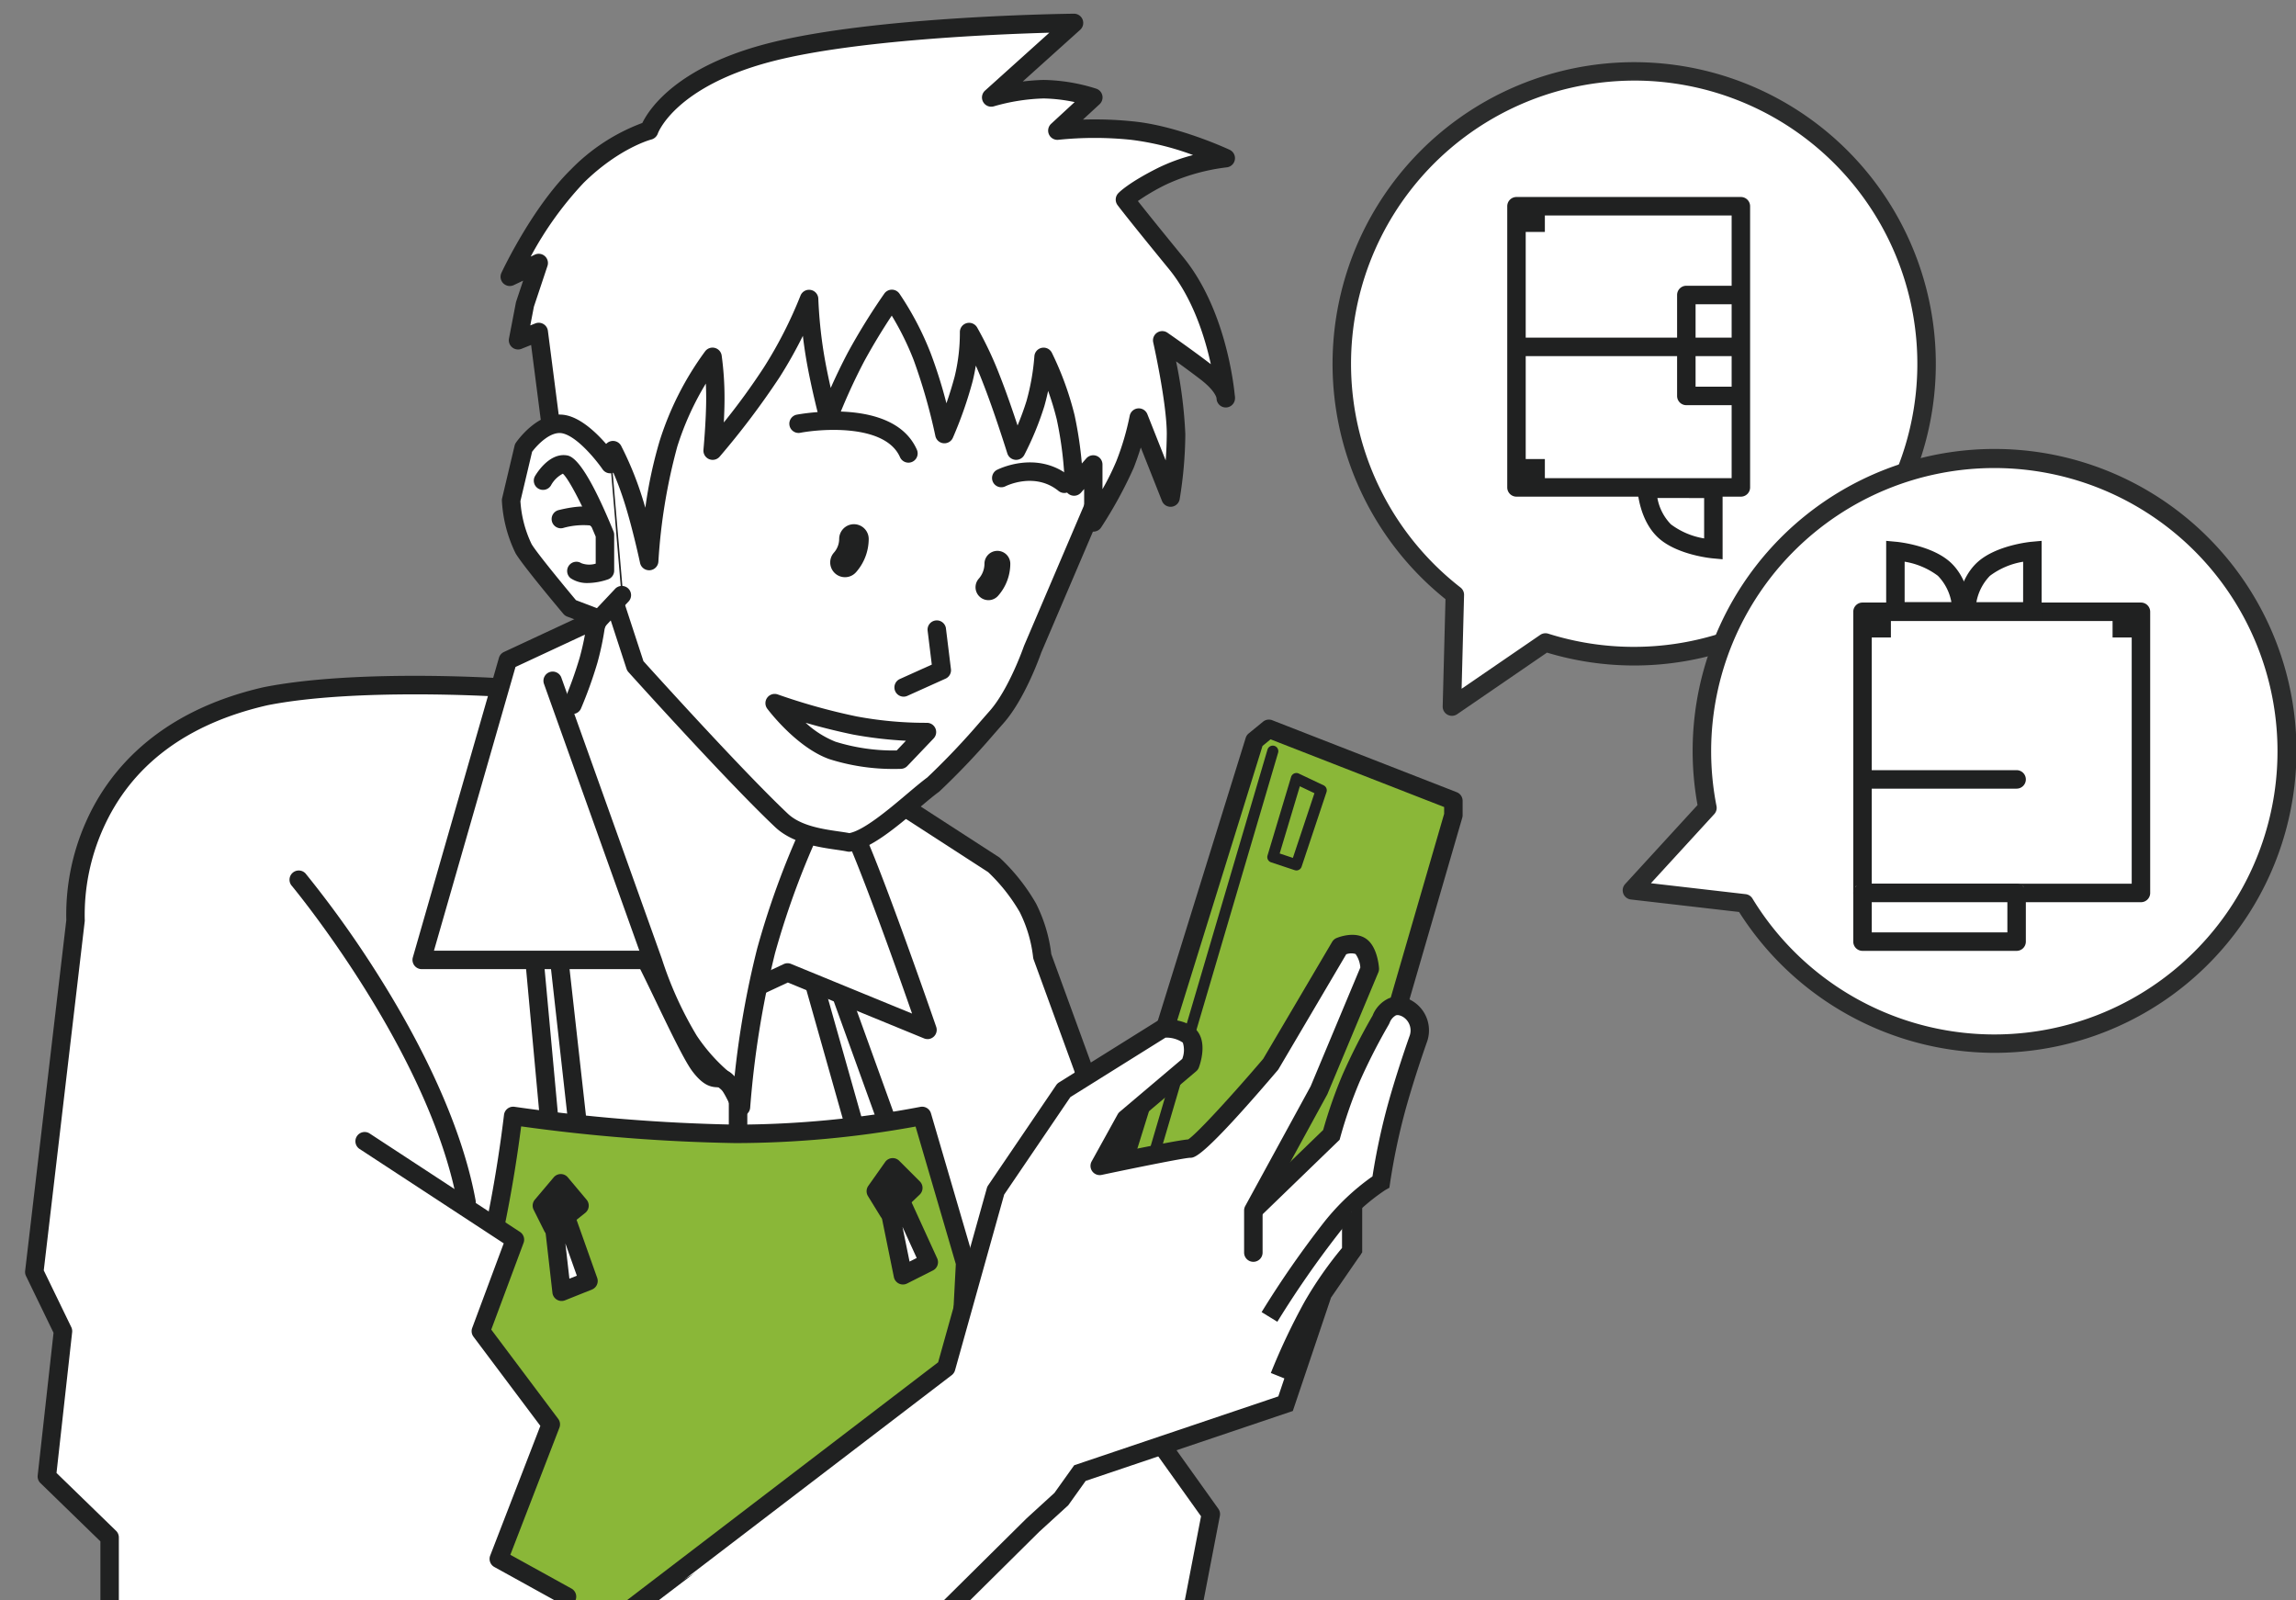
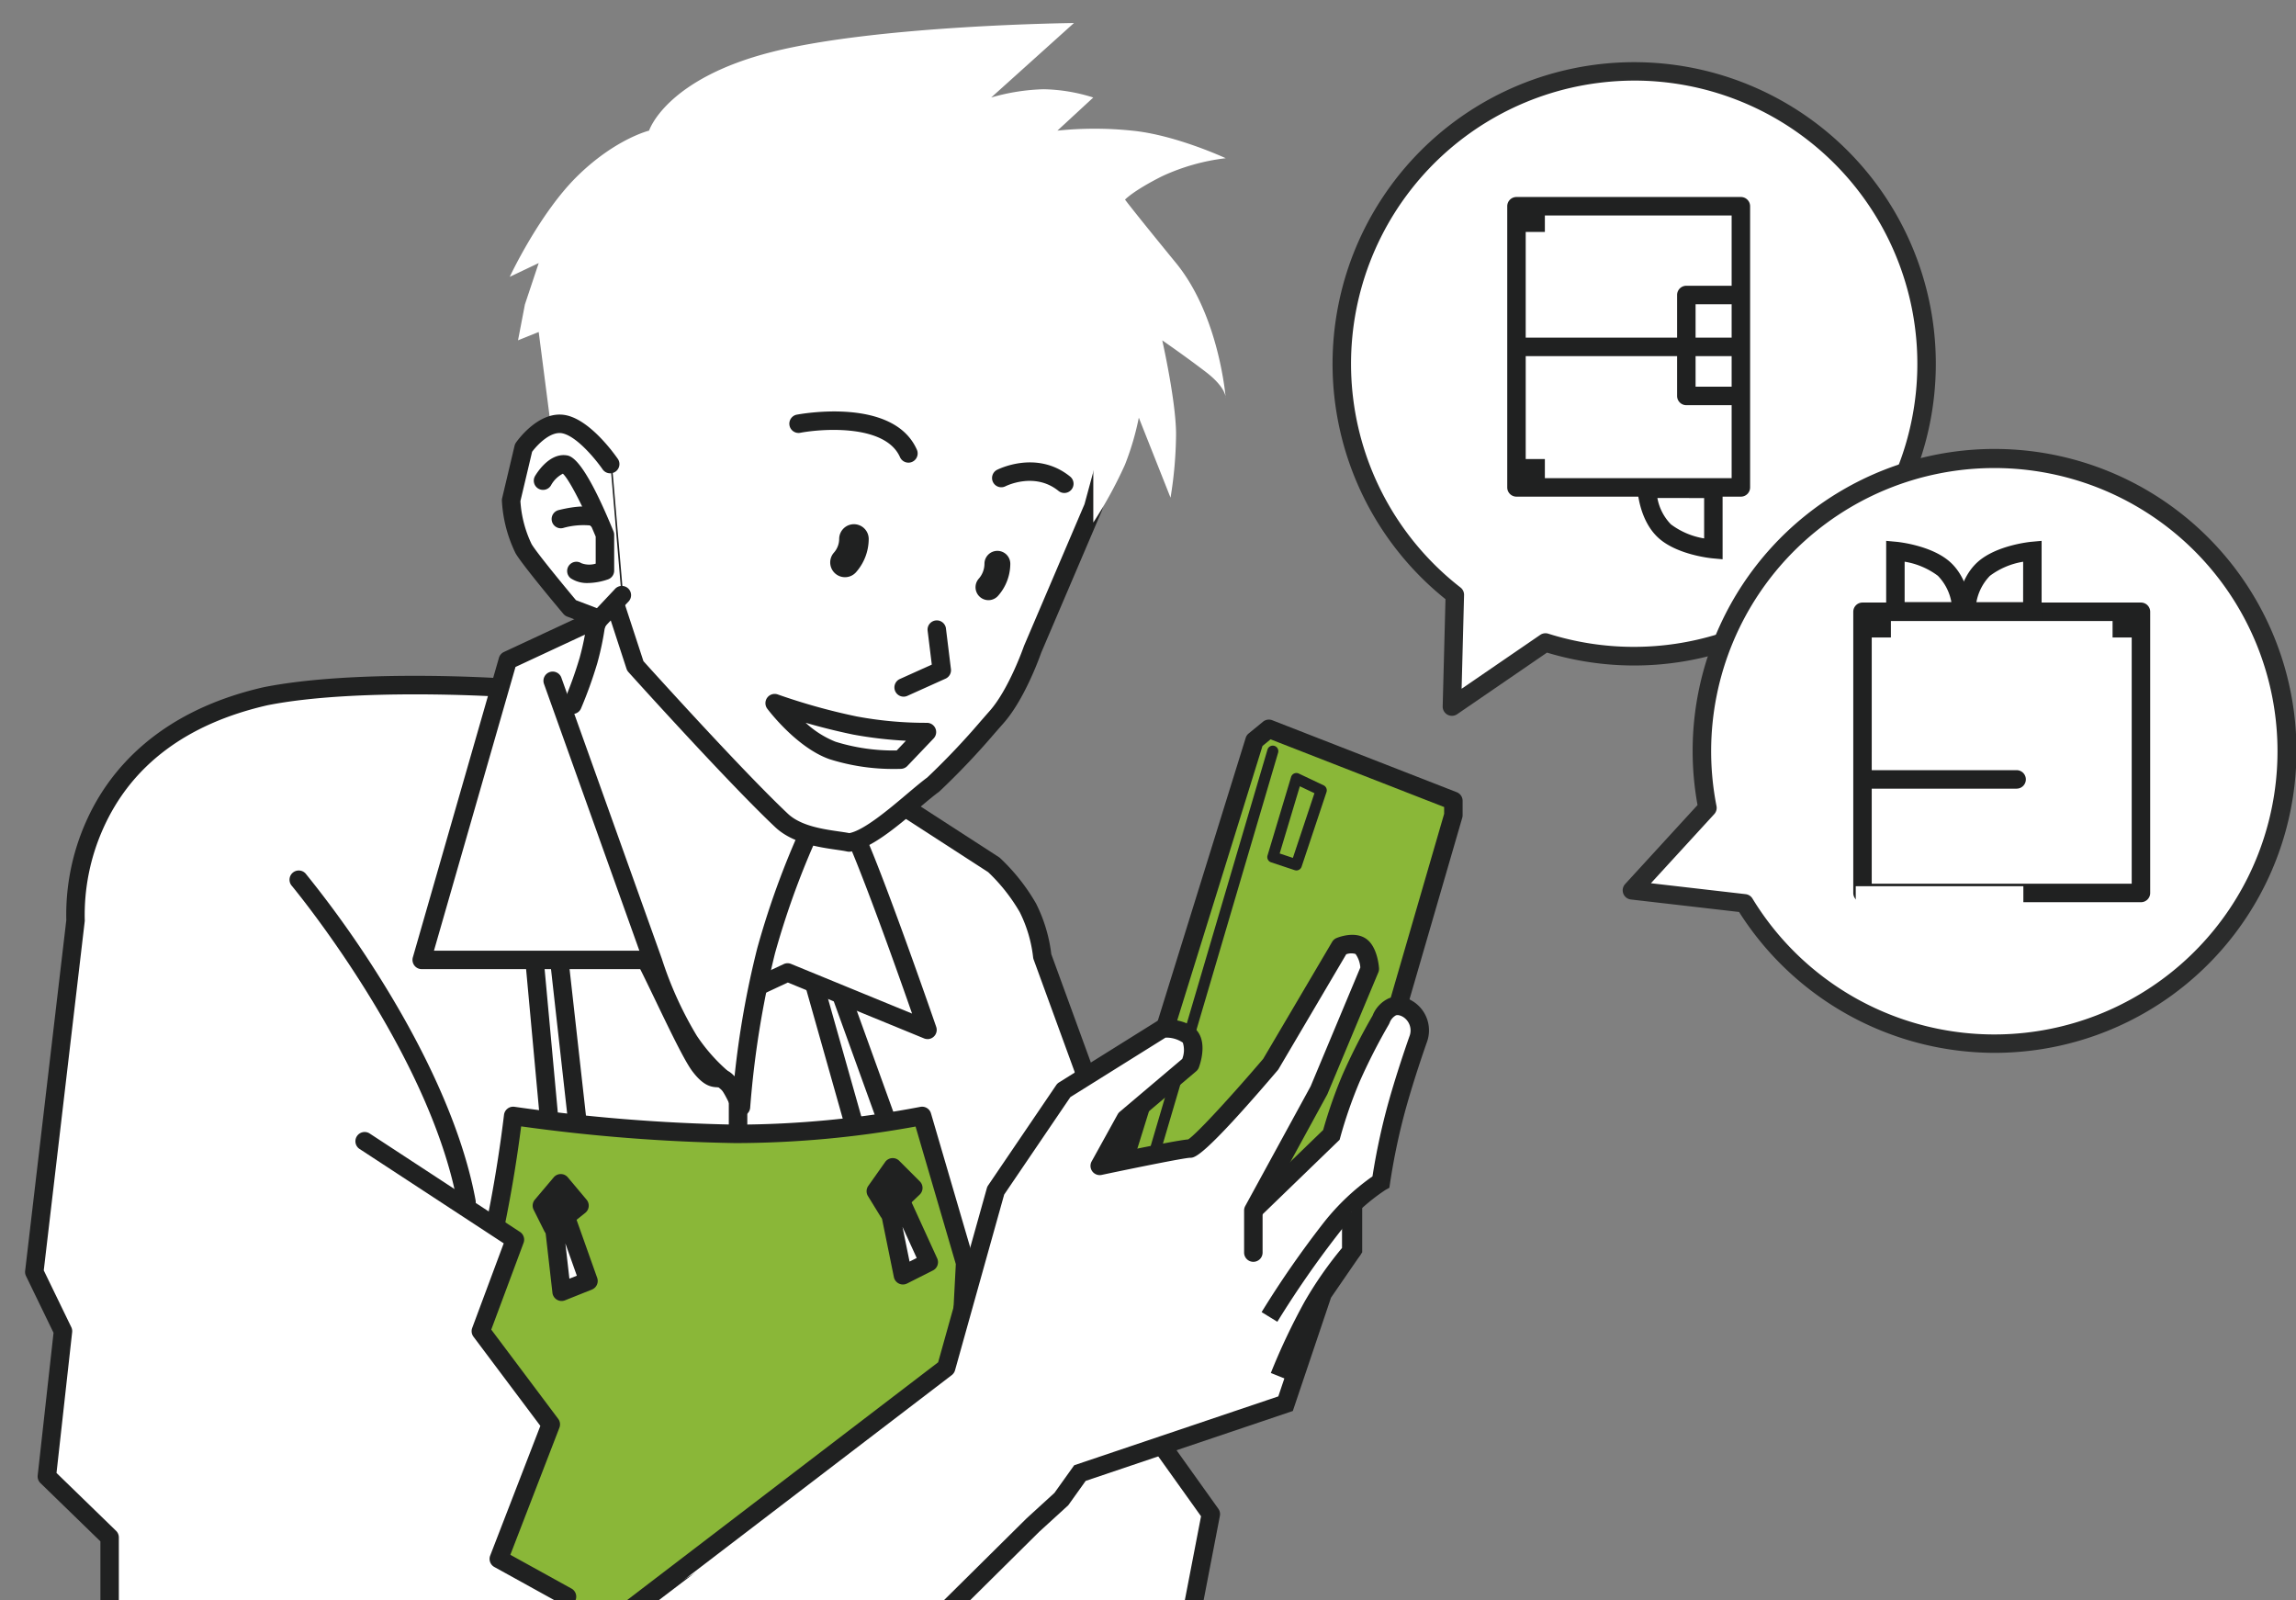
<svg xmlns="http://www.w3.org/2000/svg" width="323" height="225.079" viewBox="0 0 323 225.079">
  <rect x="0" y="0" width="323" height="225.079" fill="#808080" stroke="none" />
  <defs>
    <clipPath id="clip-path">
      <rect id="長方形_2202" data-name="長方形 2202" width="207.792" height="225.079" fill="none" />
    </clipPath>
  </defs>
  <g id="tenant" transform="translate(38.763 -1803.043)">
    <g id="Group_65" data-name="Group 65" transform="translate(148.719 1811.783)">
      <g id="Union_6" data-name="Union 6">
        <path id="パス_7839" data-name="パス 7839" d="M340.661,1896.009a41.136,41.136,0,1,1,12.75,6.708l-13.162,9.019Z" transform="translate(-323.476 -1821.081)" fill="#fff" />
        <path id="パス_7840" data-name="パス 7840" d="M339.065,1911.828a1.3,1.3,0,0,1-1.3-1.333l.394-15.077a42.433,42.433,0,1,1,14.28,7.518L339.8,1911.6A1.3,1.3,0,0,1,339.065,1911.828Zm25.724-89.357a40.437,40.437,0,0,0-5.05.318,39.837,39.837,0,0,0-19.466,70.988,1.3,1.3,0,0,1,.5,1.059l-.345,13.184,11.063-7.581a1.3,1.3,0,0,1,1.128-.166,39.983,39.983,0,0,0,43.55-13.524,39.845,39.845,0,0,0-31.382-64.279Z" transform="translate(-322.291 -1819.875)" fill="#2b2c2c" />
      </g>
      <g id="Group_48" data-name="Group 48" transform="translate(24.558 18.975)">
        <g id="Rectangle_18" data-name="Rectangle 18">
          <g id="グループ_6217" data-name="グループ 6217" transform="translate(0.347 0.347)">
            <rect id="長方形_2195" data-name="長方形 2195" width="33.467" height="41.454" fill="#fff" />
          </g>
          <g id="グループ_6218" data-name="グループ 6218">
            <path id="パス_7841" data-name="パス 7841" d="M402.448,1898.564H370.882a1.3,1.3,0,0,1-1.3-1.3v-39.552a1.3,1.3,0,0,1,1.3-1.3h31.566a1.3,1.3,0,0,1,1.3,1.3v39.552A1.3,1.3,0,0,1,402.448,1898.564Zm-30.267-2.6H401.15v-36.955H372.18Z" transform="translate(-369.584 -1856.416)" fill="#202121" />
          </g>
        </g>
        <g id="Line_9" data-name="Line 9" transform="translate(0.761 19.776)">
          <path id="パス_7842" data-name="パス 7842" d="M402.391,1897.1H372.347a1.3,1.3,0,0,1,0-2.6h30.044a1.3,1.3,0,0,1,0,2.6Z" transform="translate(-371.049 -1894.5)" fill="#202121" />
        </g>
        <g id="Path_205" data-name="Path 205" transform="translate(18.252 39.742)">
          <path id="パス_7843" data-name="パス 7843" d="M416.742,1935.452v8.493s-4.5-.412-6.845-2.535-2.536-5.958-2.536-5.958Z" transform="translate(-405.997 -1934.154)" fill="#fff" />
          <path id="パス_7844" data-name="パス 7844" d="M416.777,1944.166l-1.417-.13c-.2-.018-4.962-.479-7.6-2.865-2.713-2.457-2.952-6.678-2.96-6.856l-.068-1.363h12.043Zm-9.174-8.617a7.117,7.117,0,0,0,1.9,3.7,10.638,10.638,0,0,0,4.676,1.983v-5.679Z" transform="translate(-404.734 -1932.952)" fill="#202121" />
        </g>
        <g id="Path_206" data-name="Path 206" transform="translate(23.896 12.486)">
          <path id="パス_7845" data-name="パス 7845" d="M423.81,1897.257H416.9a1.3,1.3,0,0,1-1.3-1.3v-14.2a1.3,1.3,0,0,1,1.3-1.3h6.909a1.3,1.3,0,0,1,0,2.6H418.2v11.6h5.611a1.3,1.3,0,0,1,0,2.6Z" transform="translate(-415.603 -1880.462)" fill="#202121" />
        </g>
        <g id="Rectangle_19" data-name="Rectangle 19" transform="translate(2.249 1.869)">
          <rect id="長方形_2196" data-name="長方形 2196" width="3.042" height="3.042" fill="#202121" />
        </g>
        <g id="Rectangle_20" data-name="Rectangle 20" transform="translate(2.249 36.857)">
          <rect id="長方形_2197" data-name="長方形 2197" width="3.042" height="3.042" fill="#202121" />
        </g>
      </g>
      <g id="Union_7" data-name="Union 7" transform="translate(40.796 54.488)">
        <path id="パス_7846" data-name="パス 7846" d="M413.985,1976.425a41.135,41.135,0,1,1,5.222,13.427l-15.85-1.828Z" transform="translate(-402.059 -1926.013)" fill="#fff" />
        <path id="パス_7847" data-name="パス 7847" d="M453.209,2009.679a42.627,42.627,0,0,1-35.977-19.815l-15.226-1.757a1.3,1.3,0,0,1-.808-2.166l10.189-11.119a42.474,42.474,0,1,1,41.822,34.857ZM404.83,1985.82l13.324,1.537a1.3,1.3,0,0,1,.96.615,39.837,39.837,0,0,0,73.109-28.432,39.837,39.837,0,1,0-78.166,15.429,1.3,1.3,0,0,1-.317,1.129Z" transform="translate(-400.857 -1924.807)" fill="#2b2c2c" />
      </g>
      <g id="Group_49" data-name="Group 49" transform="translate(73.237 67.34)">
        <g id="Rectangle_18-2" data-name="Rectangle 18-2" transform="translate(0 8.681)">
          <g id="グループ_6219" data-name="グループ 6219" transform="translate(0.347 0.347)">
            <rect id="長方形_2198" data-name="長方形 2198" width="41.073" height="41.454" fill="#fff" />
          </g>
          <g id="グループ_6220" data-name="グループ 6220">
            <path id="パス_7848" data-name="パス 7848" d="M503.8,2008.425H464.629a1.3,1.3,0,0,1-1.3-1.3v-39.552a1.3,1.3,0,0,1,1.3-1.3H503.8a1.3,1.3,0,0,1,1.3,1.3v39.552A1.3,1.3,0,0,1,503.8,2008.425Zm-37.874-2.6H502.5v-36.956H465.927Z" transform="translate(-463.331 -1966.276)" fill="#202121" />
          </g>
        </g>
        <g id="Line_9-2" data-name="Line 9-2" transform="translate(0.761 32.26)">
          <path id="パス_7849" data-name="パス 7849" d="M487.011,2014.281H466.094a1.3,1.3,0,1,1,0-2.6h20.917a1.3,1.3,0,1,1,0,2.6Z" transform="translate(-464.796 -2011.685)" fill="#202121" />
        </g>
        <g id="Path_205-2" data-name="Path 205-2" transform="translate(14.449)">
          <path id="パス_7850" data-name="パス 7850" d="M503.165,1960.791V1952.3s-4.5.412-6.845,2.535-2.536,5.958-2.536,5.958Z" transform="translate(-492.42 -1950.875)" fill="#fff" />
          <path id="パス_7851" data-name="パス 7851" d="M491.157,1960.773l.067-1.363c.009-.178.248-4.4,2.961-6.856,2.636-2.387,7.4-2.848,7.6-2.866l1.417-.13v11.214Zm9.447-8.277a10.637,10.637,0,0,0-4.676,1.983,7.146,7.146,0,0,0-1.9,3.7H500.6Z" transform="translate(-491.157 -1949.558)" fill="#202121" />
        </g>
        <g id="Rectangle_19-2" data-name="Rectangle 19-2" transform="translate(2.249 10.55)">
          <rect id="長方形_2199" data-name="長方形 2199" width="3.042" height="3.042" fill="#202121" />
        </g>
        <g id="Path_208" data-name="Path 208" transform="translate(4.627)">
          <path id="パス_7852" data-name="パス 7852" d="M474.742,1960.791V1952.3s4.5.412,6.845,2.535,2.536,5.958,2.536,5.958Z" transform="translate(-473.444 -1950.875)" fill="#fff" />
          <path id="パス_7853" data-name="パス 7853" d="M484.286,1960.773H472.242v-11.214l1.417.13c.2.018,4.962.479,7.6,2.866,2.713,2.456,2.952,6.678,2.961,6.856Zm-9.448-2.6h6.578a7.12,7.12,0,0,0-1.9-3.7,10.642,10.642,0,0,0-4.676-1.983Z" transform="translate(-472.242 -1949.558)" fill="#202121" />
        </g>
        <g id="Rectangle_21" data-name="Rectangle 21" transform="translate(36.477 10.55)">
          <rect id="長方形_2200" data-name="長方形 2200" width="3.042" height="3.042" fill="#202121" />
        </g>
        <g id="Rectangle_22" data-name="Rectangle 22" transform="translate(0 48.233)">
          <g id="グループ_6221" data-name="グループ 6221" transform="translate(0.347 0.347)">
            <rect id="長方形_2201" data-name="長方形 2201" width="23.579" height="8.747" fill="#fff" />
          </g>
          <g id="グループ_6222" data-name="グループ 6222">
-             <path id="パス_7854" data-name="パス 7854" d="M486.307,2051.888H464.629a1.3,1.3,0,0,1-1.3-1.3v-6.846a1.3,1.3,0,0,1,1.3-1.3h21.678a1.3,1.3,0,0,1,1.3,1.3v6.846A1.3,1.3,0,0,1,486.307,2051.888Zm-20.38-2.6h19.081v-4.249H465.927Z" transform="translate(-463.331 -2042.446)" fill="#202121" />
-           </g>
+             </g>
        </g>
      </g>
    </g>
    <g id="グループ_6277" data-name="グループ 6277" transform="translate(-38.763 1803.043)">
      <g id="グループ_6276" data-name="グループ 6276" transform="translate(0)" clip-path="url(#clip-path)">
        <g id="Group_9" data-name="Group 9" transform="translate(3.531 1.928)">
          <g id="Path_38" data-name="Path 38" transform="translate(89.821 105.055)">
            <g id="グループ_6223" data-name="グループ 6223" transform="translate(1.298 1.299)">
              <path id="パス_7855" data-name="パス 7855" d="M172.3,2014.349l16.381,10.6A26.584,26.584,0,0,1,193.47,2031a20.268,20.268,0,0,1,2.018,6.812l5.8,15.9,7.821,48.442,10.092,14.132-2.775,14.381L219.2,2144.8l-75.69-1.52V2040.084l16.148-28.51Z" transform="translate(-143.513 -2011.574)" fill="#fff" />
            </g>
            <g id="グループ_6224" data-name="グループ 6224">
              <path id="パス_7856" data-name="パス 7856" d="M218,2144.891h-.026l-75.69-1.519a1.3,1.3,0,0,1-1.272-1.3V2038.881a1.3,1.3,0,0,1,.168-.64l16.148-28.511a1.294,1.294,0,0,1,1.408-.628l12.635,2.775a1.291,1.291,0,0,1,.427.178l16.381,10.6a1.294,1.294,0,0,1,.173.134,27.676,27.676,0,0,1,5.063,6.4,21.534,21.534,0,0,1,2.143,7.119l5.749,15.751a1.359,1.359,0,0,1,.062.239l7.772,48.142,9.916,13.883a1.3,1.3,0,0,1,.218,1l-2.727,14.134,2.726,13.883a1.3,1.3,0,0,1-1.274,1.548Zm-74.391-4.089,72.808,1.461-2.465-12.551a1.3,1.3,0,0,1,0-.5l2.67-13.834-9.768-13.677a1.3,1.3,0,0,1-.225-.547l-7.8-48.32-5.759-15.779a1.29,1.29,0,0,1-.07-.3,18.909,18.909,0,0,0-1.89-6.376,25.149,25.149,0,0,0-4.437-5.611l-16.085-10.406-11.47-2.519-15.506,27.379Z" transform="translate(-141.013 -2009.072)" fill="#202121" />
            </g>
          </g>
          <g id="Path_45" data-name="Path 45" transform="translate(28.547 100.299)">
            <g id="グループ_6225" data-name="グループ 6225">
              <path id="パス_7857" data-name="パス 7857" d="M24.274,2001.679l-1.261,136.244H96.94l-6.814-88.054-23.212-49.957Z" transform="translate(-23.013 -1999.912)" fill="#fff" />
            </g>
          </g>
          <g id="Path_39" data-name="Path 39" transform="translate(68.627 112.878)">
            <g id="グループ_6226" data-name="グループ 6226" transform="translate(1.298 1.298)">
              <path id="パス_7858" data-name="パス 7858" d="M105.8,2026.636l5.221,46.677h-4.037l-4.29-46.677Z" transform="translate(-102.698 -2026.636)" fill="#fff" />
            </g>
            <g id="グループ_6227" data-name="グループ 6227">
              <path id="パス_7859" data-name="パス 7859" d="M109.822,2073.409h-4.037a1.3,1.3,0,0,1-1.292-1.18l-4.29-46.676a1.3,1.3,0,0,1,1.293-1.417H104.6a1.3,1.3,0,0,1,1.29,1.154l5.221,46.677a1.3,1.3,0,0,1-1.29,1.443Zm-2.853-2.6h1.4l-4.93-44.081h-.522Z" transform="translate(-100.198 -2024.136)" fill="#202121" />
            </g>
          </g>
          <g id="Path_40" data-name="Path 40" transform="translate(107.088 125.867)">
            <g id="グループ_6228" data-name="グループ 6228" transform="translate(1.298 1.298)">
              <path id="パス_7860" data-name="パス 7860" d="M176.767,2051.651l8.771,31.032,5.039.264-11.253-31.162Z" transform="translate(-176.767 -2051.651)" fill="#fff" />
            </g>
            <g id="グループ_6229" data-name="グループ 6229">
              <path id="パス_7861" data-name="パス 7861" d="M189.376,2083.043h-.068l-5.039-.264a1.3,1.3,0,0,1-1.181-.943l-8.771-31.031a1.3,1.3,0,0,1,1.317-1.649l2.558.134a1.3,1.3,0,0,1,1.153.856L190.6,2081.3a1.3,1.3,0,0,1-1.221,1.738Zm-4.043-2.81,2.158.114-9.787-27.1Z" transform="translate(-174.267 -2049.152)" fill="#202121" />
            </g>
          </g>
          <g id="Path_37" data-name="Path 37" transform="translate(100.67 107.832)">
            <g id="グループ_6230" data-name="グループ 6230" transform="translate(1.298 1.297)">
              <path id="パス_7862" data-name="パス 7862" d="M177.778,2020.878c1.514.582,11.606,29.849,11.606,29.849l-19.679-8.074-3.784,1.766-1.515-27.5Z" transform="translate(-164.406 -2016.918)" fill="#fff" />
            </g>
            <g id="グループ_6231" data-name="グループ 6231" transform="translate(0)">
              <path id="パス_7863" data-name="パス 7863" d="M188.182,2050.824a1.3,1.3,0,0,1-.492-.1l-19.153-7.857-3.269,1.526a1.3,1.3,0,0,1-1.845-1.1l-1.515-27.5a1.3,1.3,0,0,1,1.665-1.316l13.372,3.959c.033.01.065.021.1.033.77.3,1.5.576,7.123,15.908,2.686,7.317,5.219,14.657,5.243,14.73a1.3,1.3,0,0,1-1.228,1.722Zm-19.679-10.67a1.294,1.294,0,0,1,.493.1l17.017,6.981c-4.188-12.011-8.839-24.468-10.131-26.409l-11.28-3.339,1.307,23.745,2.045-.955A1.3,1.3,0,0,1,168.5,2040.154Z" transform="translate(-161.906 -2014.42)" fill="#202121" />
            </g>
          </g>
          <g id="Path_36" data-name="Path 36" transform="translate(71.64 77.481)">
            <g id="グループ_6232" data-name="グループ 6232" transform="translate(1.293 1.299)">
              <path id="パス_7864" data-name="パス 7864" d="M119.457,1958.471s-6.633,13.238-10.441,21.014c-2.967,6.058,7.316,20.311,14.131,33.809,2.12,4.2,5.865,12.465,7.317,14.382,3,3.97,2.729-1.227,5.8,5.8a133.02,133.02,0,0,1,3.533-21.951,115.945,115.945,0,0,1,7.569-19.932Z" transform="translate(-108.491 -1958.471)" fill="#fff" />
            </g>
            <g id="グループ_6233" data-name="グループ 6233">
              <path id="パス_7865" data-name="パス 7865" d="M135.068,2033.574a1.3,1.3,0,0,1-1.189-.778c-1.25-2.861-1.769-3.232-1.859-3.278-.023,0-.136-.008-.218-.011-.966-.028-2.039-.226-3.571-2.251-1.09-1.439-3.171-5.766-5.184-9.951-.833-1.731-1.62-3.367-2.257-4.629-1.763-3.493-3.771-7.056-5.713-10.5-5.858-10.395-10.918-19.371-8.425-24.464,3.768-7.692,10.381-20.892,10.447-21.025a1.3,1.3,0,0,1,2.153-.255l27.91,33.125a1.3,1.3,0,0,1,.166,1.424,115.6,115.6,0,0,0-7.472,19.678,132.7,132.7,0,0,0-3.492,21.7,1.3,1.3,0,0,1-1.3,1.212Zm-16.53-73.961c-1.936,3.87-6.613,13.237-9.554,19.241-1.893,3.865,3.317,13.108,8.354,22.046,1.957,3.471,3.979,7.06,5.77,10.606.648,1.285,1.44,2.931,2.279,4.674a97.213,97.213,0,0,0,4.914,9.51c.911,1.2,1.235,1.212,1.579,1.223a2.8,2.8,0,0,1,2.284,1.076,127.722,127.722,0,0,1,3.184-18,116.226,116.226,0,0,1,7.284-19.412Z" transform="translate(-106 -1955.97)" fill="#202121" />
            </g>
          </g>
          <g id="Path_14" data-name="Path 14" transform="translate(77.457 21.543)">
            <g id="グループ_6234" data-name="グループ 6234" transform="translate(1.298 1.298)">
              <path id="パス_7866" data-name="パス 7866" d="M123.877,1910.715l2.911,8.928s13.829,15.381,20.573,21.738c2.7,2.542,7.442,2.648,9.51,3.105,3.3-.388,8.928-6.026,11.839-8.151a120.306,120.306,0,0,0,8.928-9.51c2.911-3.3,5.046-9.511,5.046-9.511l8.539-19.99,5.939-21.853-30.781-24.726-46.677,11.1Z" transform="translate(-119.704 -1850.744)" fill="#fff" />
            </g>
            <g id="グループ_6235" data-name="グループ 6235">
              <path id="パス_7867" data-name="パス 7867" d="M155.669,1944.582a1.294,1.294,0,0,1-.28-.031c-.394-.087-.927-.164-1.544-.254-2.451-.355-6.154-.892-8.576-3.174-6.706-6.32-20.509-21.66-20.648-21.814a1.3,1.3,0,0,1-.268-.465l-2.912-8.928a1.266,1.266,0,0,1-.059-.292l-4.173-48.87a1.3,1.3,0,0,1,.993-1.373l46.677-11.1a1.3,1.3,0,0,1,1.113.251l30.781,24.726a1.3,1.3,0,0,1,.44,1.352l-5.938,21.854a1.4,1.4,0,0,1-.059.17l-8.522,19.948c-.221.632-2.34,6.564-5.285,9.9-.472.535-.908,1.034-1.327,1.513a105.591,105.591,0,0,1-7.676,8.076,1.258,1.258,0,0,1-.132.111c-.752.549-1.743,1.384-2.792,2.269-3.219,2.716-6.868,5.794-9.661,6.122A1.264,1.264,0,0,1,155.669,1944.582Zm-28.934-26.805c1.66,1.84,14.1,15.6,20.314,21.456,1.826,1.721,4.913,2.168,7.168,2.495.559.081,1.055.153,1.487.237,2.049-.392,5.536-3.334,8.1-5.5,1.054-.889,2.052-1.73,2.864-2.33a103.413,103.413,0,0,0,7.456-7.85c.421-.483.86-.985,1.335-1.523,2.7-3.064,4.771-9.014,4.792-9.074.01-.029.021-.059.034-.088l8.5-19.907,5.692-20.946-29.624-23.8-44.97,10.7,4.065,47.606Z" transform="translate(-117.204 -1848.244)" fill="#202121" />
            </g>
          </g>
          <g id="Path_13" data-name="Path 13" transform="translate(66.88)">
            <g id="グループ_6236" data-name="グループ 6236" transform="translate(1.298 1.299)">
              <path id="パス_7868" data-name="パス 7868" d="M104.962,1864.764l-1.553-12.033L100.5,1853.9l.97-5.046,1.94-5.822-4.076,1.94s4.173-8.928,9.51-14.167,10.092-6.4,10.092-6.4,2.329-7.279,17.273-11.063,42.5-4.075,42.5-4.075l-11.645,10.48a29.1,29.1,0,0,1,7.375-1.164,24.5,24.5,0,0,1,6.987,1.164l-5.046,4.658a50.987,50.987,0,0,1,10.48,0c6.113.583,13.2,3.881,13.2,3.881a29.392,29.392,0,0,0-8.928,2.523c-4.076,2.04-5.24,3.3-5.24,3.3s1.067,1.456,7.181,8.928,6.987,19.02,6.987,19.02.134-1.456-2.778-3.687-6.151-4.462-6.151-4.462,1.941,8.588,1.941,13.2a57.284,57.284,0,0,1-.777,8.928l-4.462-11.256a38.577,38.577,0,0,1-1.941,6.6,60.009,60.009,0,0,1-4.462,8.151v-8.151l-2.717,3.105a53.956,53.956,0,0,0-1.164-9.705,42.391,42.391,0,0,0-3.106-8.539,33.5,33.5,0,0,1-1.165,6.6,41.263,41.263,0,0,1-2.717,6.6s-1.843-5.919-3.494-10.092a49.283,49.283,0,0,0-3.105-6.6,27.346,27.346,0,0,1-.776,6.6,55.481,55.481,0,0,1-2.717,7.763,81.037,81.037,0,0,0-3.106-10.868,40.986,40.986,0,0,0-4.269-8.152,88.51,88.51,0,0,0-5.046,8.152,82.322,82.322,0,0,0-3.882,8.539s-1.262-4.755-1.941-8.928a65.068,65.068,0,0,1-.776-7.763,61.453,61.453,0,0,1-5.24,10.286,112.513,112.513,0,0,1-8.346,11.063s.388-4.076.388-7.375a42.479,42.479,0,0,0-.388-5.822,41.836,41.836,0,0,0-6.21,12.226,80.253,80.253,0,0,0-2.717,16.5s-1.068-5.046-2.329-8.928a44.594,44.594,0,0,0-2.717-6.6" transform="translate(-99.334 -1809.257)" fill="#fff" />
            </g>
            <g id="グループ_6237" data-name="グループ 6237">
-               <path id="パス_7869" data-name="パス 7869" d="M117.735,1885.044a1.3,1.3,0,0,1-1.269-1.029c-.01-.05-1.069-5.026-2.293-8.8a43.5,43.5,0,0,0-2.64-6.411,1.3,1.3,0,1,1,2.314-1.177,46.068,46.068,0,0,1,2.8,6.791c.193.593.381,1.211.561,1.832a62.663,62.663,0,0,1,2.01-9.389,43.053,43.053,0,0,1,6.4-12.611,1.3,1.3,0,0,1,2.331.6,43.88,43.88,0,0,1,.4,6c0,1.115-.043,2.308-.1,3.406a95.338,95.338,0,0,0,5.664-7.793,60.3,60.3,0,0,0,5.129-10.067,1.3,1.3,0,0,1,2.5.427,64.035,64.035,0,0,0,.761,7.607c.272,1.67.642,3.45.985,4.968.748-1.686,1.552-3.35,2.406-4.976a90.226,90.226,0,0,1,5.13-8.289,1.3,1.3,0,0,1,1.066-.557h.008a1.3,1.3,0,0,1,1.067.571,42.38,42.38,0,0,1,4.4,8.409,66.927,66.927,0,0,1,2.2,7c.433-1.241.82-2.5,1.16-3.763a26.017,26.017,0,0,0,.732-6.256,1.3,1.3,0,0,1,2.429-.644,50.774,50.774,0,0,1,3.187,6.772c.886,2.243,1.819,4.954,2.5,7.015.472-1.13.893-2.281,1.258-3.445a32.243,32.243,0,0,0,1.109-6.308,1.3,1.3,0,0,1,2.46-.475,43.751,43.751,0,0,1,3.2,8.8,55.567,55.567,0,0,1,1.016,6.774l.628-.718a1.3,1.3,0,0,1,2.275.855v3.476a36.037,36.037,0,0,0,1.959-3.959,37.388,37.388,0,0,0,1.873-6.37,1.3,1.3,0,0,1,2.48-.224l2.579,6.506q.139-1.855.155-3.709c0-4.4-1.89-12.817-1.909-12.9a1.3,1.3,0,0,1,2-1.355c.032.022,3.227,2.225,6.106,4.426-.853-3.886-2.567-9.325-5.906-13.4-6.066-7.413-7.178-8.922-7.223-8.982a1.3,1.3,0,0,1,.093-1.649c.136-.146,1.446-1.493,5.613-3.579a25.772,25.772,0,0,1,4.92-1.805,38.362,38.362,0,0,0-8.731-2.146,49.836,49.836,0,0,0-10.224,0,1.3,1.3,0,0,1-1.014-2.245l3.314-3.06a23.142,23.142,0,0,0-4.369-.51,27.8,27.8,0,0,0-7.015,1.111A1.3,1.3,0,0,1,165,1817.57l9.046-8.141c-7.867.221-27.216,1.046-38.717,3.959-13.911,3.523-16.337,10.146-16.359,10.213a1.324,1.324,0,0,1-.923.852c-.041.01-4.51,1.18-9.492,6.07a48.52,48.52,0,0,0-7.475,10.4l.573-.272a1.3,1.3,0,0,1,1.79,1.582l-1.913,5.741-.506,2.63.706-.283a1.3,1.3,0,0,1,1.77,1.039l1.552,12.033a1.3,1.3,0,0,1-2.575.333l-1.338-10.372-1.356.542a1.3,1.3,0,0,1-1.757-1.45l.971-5.046a1.4,1.4,0,0,1,.043-.165l.976-2.928-1.321.629a1.3,1.3,0,0,1-1.734-1.722c.174-.373,4.334-9.2,9.776-14.545a27.308,27.308,0,0,1,10.049-6.545c.983-2.008,4.908-7.962,17.907-11.254,14.923-3.779,41.677-4.1,42.809-4.115a1.3,1.3,0,0,1,.882,2.264l-8.083,7.274q1.447-.18,2.909-.221h.062a25.766,25.766,0,0,1,7.357,1.225,1.3,1.3,0,0,1,.484,2.19l-2.343,2.163a52.44,52.44,0,0,1,7.03.25c6.254.6,13.314,3.857,13.613,4a1.3,1.3,0,0,1-.419,2.469,28.235,28.235,0,0,0-8.476,2.392,29.89,29.89,0,0,0-4.02,2.345c.884,1.124,2.723,3.423,6.384,7.9,5.762,7.043,7.041,17.31,7.245,19.386a2.194,2.194,0,0,1,.03.574,1.3,1.3,0,0,1-1.292,1.179h-.01a1.3,1.3,0,0,1-1.285-1.2c0-.007,0-.059-.014-.154-.061-.237-.41-1.185-2.259-2.6-1.161-.89-2.381-1.784-3.423-2.534a63.364,63.364,0,0,1,1.3,10.239,58.7,58.7,0,0,1-.794,9.142,1.3,1.3,0,0,1-2.487.264l-2.984-7.527q-.448,1.454-1,2.867a60.422,60.422,0,0,1-4.583,8.385,1.3,1.3,0,0,1-2.385-.709v-4.7l-.442.505a1.3,1.3,0,0,1-2.274-.818,52.787,52.787,0,0,0-1.136-9.473,40.815,40.815,0,0,0-1.216-4.021q-.233,1.09-.535,2.162a42.765,42.765,0,0,1-2.813,6.843,1.3,1.3,0,0,1-2.392-.21c-.019-.059-1.849-5.922-3.461-10q-.455-1.186-.972-2.349-.178,1.1-.441,2.179a57,57,0,0,1-2.788,7.974,1.3,1.3,0,0,1-2.461-.256,80.265,80.265,0,0,0-3.045-10.661,39.756,39.756,0,0,0-3.09-6.266c-1.382,2.082-2.681,4.234-3.876,6.42a81.474,81.474,0,0,0-3.81,8.385,1.3,1.3,0,0,1-2.465-.136c-.052-.2-1.286-4.865-1.967-9.052q-.222-1.38-.386-2.774a62.84,62.84,0,0,1-3.253,5.784,112.611,112.611,0,0,1-8.459,11.216,1.3,1.3,0,0,1-2.274-.972c0-.04.382-4.054.382-7.252q0-1.031-.047-2.063a40.427,40.427,0,0,0-4.015,8.858,79.509,79.509,0,0,0-2.659,16.174,1.3,1.3,0,0,1-1.195,1.226C117.8,1885.042,117.769,1885.044,117.735,1885.044Z" transform="translate(-96.834 -1806.756)" fill="#202121" />
-             </g>
+               </g>
          </g>
          <g id="Path_15" data-name="Path 15" transform="translate(67.073 56.389)">
            <g id="グループ_6238" data-name="グループ 6238" transform="translate(1.299 1.299)">
              <path id="パス_7870" data-name="パス 7870" d="M113.681,1923.568s-3.347-4.9-6.4-5.628-5.822,3.3-5.822,3.3l-1.748,7.375a17.94,17.94,0,0,0,1.748,6.792c.886,1.552,6.6,8.346,6.6,8.346l4.076,1.553,3.106-3.3" transform="translate(-99.707 -1917.852)" fill="#fff" />
            </g>
            <g id="グループ_6239" data-name="グループ 6239">
              <path id="パス_7871" data-name="パス 7871" d="M110.927,1945.4a1.3,1.3,0,0,1-.462-.085l-4.076-1.553a1.291,1.291,0,0,1-.531-.378c-.592-.7-5.814-6.93-6.732-8.536a19.119,19.119,0,0,1-1.918-7.375,1.3,1.3,0,0,1,.034-.361l1.748-7.375a1.294,1.294,0,0,1,.193-.436c.133-.194,3.315-4.755,7.193-3.827,3.446.82,6.8,5.615,7.176,6.159a1.3,1.3,0,0,1-2.144,1.465c-.855-1.249-3.534-4.6-5.633-5.1-1.673-.4-3.566,1.583-4.318,2.586l-1.643,6.935a16.253,16.253,0,0,0,1.567,6.038c.589,1.031,3.978,5.188,6.249,7.9l2.949,1.124,2.51-2.667a1.3,1.3,0,1,1,1.89,1.78l-3.105,3.3A1.3,1.3,0,0,1,110.927,1945.4Z" transform="translate(-97.206 -1915.35)" fill="#202121" />
            </g>
          </g>
          <g id="Path_16" data-name="Path 16" transform="translate(71.538 62.095)">
            <g id="グループ_6240" data-name="グループ 6240">
              <path id="パス_7872" data-name="パス 7872" d="M113.448,1944.326a4.157,4.157,0,0,1-2.442-.678,1.3,1.3,0,0,1,1.509-2.112,3.15,3.15,0,0,0,2.023.066v-3.8c-1.559-3.763-3.7-8.029-4.619-8.855a3.992,3.992,0,0,0-1.692,1.677,1.3,1.3,0,0,1-2.249-1.3c.193-.334,1.943-3.264,4.382-2.969.658.077,2.409.282,6.677,10.695a1.291,1.291,0,0,1,.1.492v5.046a1.3,1.3,0,0,1-.861,1.223A9.042,9.042,0,0,1,113.448,1944.326Z" transform="translate(-105.804 -1926.338)" fill="#202121" />
            </g>
          </g>
          <g id="Path_17" data-name="Path 17" transform="translate(122.287 85.275)">
            <g id="グループ_6241" data-name="グループ 6241">
              <path id="パス_7873" data-name="パス 7873" d="M204.836,1981.775a1.3,1.3,0,0,1-.534-2.482l4.5-2.028-.593-4.829a1.3,1.3,0,0,1,2.577-.317l.71,5.779a1.3,1.3,0,0,1-.756,1.342l-5.374,2.42A1.285,1.285,0,0,1,204.836,1981.775Z" transform="translate(-203.536 -1970.98)" fill="#202121" />
            </g>
          </g>
          <g id="Path_18" data-name="Path 18" transform="translate(113.263 71.807)">
            <g id="グループ_6242" data-name="グループ 6242">
              <path id="パス_7874" data-name="パス 7874" d="M188.234,1952.5a2.077,2.077,0,0,1-1.555-3.453,2.947,2.947,0,0,0,.74-1.936,2.077,2.077,0,0,1,2.077-2.064h.013a2.078,2.078,0,0,1,2.065,2.09,7.1,7.1,0,0,1-1.783,4.662A2.071,2.071,0,0,1,188.234,1952.5Z" transform="translate(-186.158 -1945.043)" fill="#202121" />
            </g>
          </g>
          <g id="Path_19" data-name="Path 19" transform="translate(133.707 75.561)">
            <g id="グループ_6243" data-name="グループ 6243">
              <path id="パス_7875" data-name="パス 7875" d="M227.345,1959.205a1.818,1.818,0,0,1-1.36-3.022,3.207,3.207,0,0,0,.8-2.106,1.818,1.818,0,0,1,1.817-1.807h.011a1.817,1.817,0,0,1,1.807,1.828,6.84,6.84,0,0,1-1.718,4.492A1.815,1.815,0,0,1,227.345,1959.205Z" transform="translate(-225.529 -1952.271)" fill="#202121" />
            </g>
          </g>
          <g id="Path_20" data-name="Path 20" transform="translate(107.443 55.949)">
            <g id="グループ_6244" data-name="グループ 6244">
              <path id="パス_7876" data-name="パス 7876" d="M191.775,1921.705a1.3,1.3,0,0,1-1.189-.775c-2.04-4.626-10.865-4.031-14.093-3.414a1.3,1.3,0,0,1-.491-2.549c.556-.107,13.669-2.545,16.96,4.916a1.3,1.3,0,0,1-1.187,1.823Z" transform="translate(-174.95 -1914.502)" fill="#202121" />
            </g>
          </g>
          <g id="Path_21" data-name="Path 21" transform="translate(135.974 63.116)">
            <g id="グループ_6245" data-name="グループ 6245">
              <path id="パス_7877" data-name="パス 7877" d="M240.119,1932.607a1.3,1.3,0,0,1-.816-.288c-3.343-2.707-7.347-.718-7.516-.632a1.3,1.3,0,0,1-1.193-2.306c.229-.119,5.661-2.871,10.344.919a1.3,1.3,0,0,1-.818,2.307Z" transform="translate(-229.895 -1928.305)" fill="#202121" />
            </g>
          </g>
          <g id="Path_22" data-name="Path 22" transform="translate(104.144 95.681)">
            <g id="グループ_6246" data-name="グループ 6246">
              <path id="パス_7878" data-name="パス 7878" d="M186.822,2001.575a29.674,29.674,0,0,1-9.231-1.382c-4.613-1.637-8.569-6.875-8.736-7.1a1.3,1.3,0,0,1,1.471-2,86.339,86.339,0,0,0,11.1,3.094,52.929,52.929,0,0,0,9.9.9h0a1.3,1.3,0,0,1,.94,2.193l-3.7,3.88a1.3,1.3,0,0,1-.884.4C187.637,2001.563,187.326,2001.575,186.822,2001.575Zm-12.563-6.495a13.61,13.61,0,0,0,4.2,2.666,27.542,27.542,0,0,0,8.607,1.23l1.3-1.368a56.991,56.991,0,0,1-7.438-.872C178.686,1996.271,176.458,1995.717,174.259,1995.08Z" transform="translate(-168.596 -1991.019)" fill="#202121" />
            </g>
          </g>
          <g id="Path_34" data-name="Path 34" transform="translate(54.498 153.751)">
            <g id="グループ_6247" data-name="グループ 6247" transform="translate(1.298 1.298)">
              <path id="パス_7879" data-name="パス 7879" d="M75.488,2154.046a220.85,220.85,0,0,0,8.326-24.474,188.505,188.505,0,0,0,4.54-24.222,250.99,250.99,0,0,0,31.286,2.523,140.718,140.718,0,0,0,26.242-2.523l6.055,20.689-3.28,62.319H75.488Z" transform="translate(-75.488 -2105.35)" fill="#8ab738" />
            </g>
            <g id="グループ_6248" data-name="グループ 6248" transform="translate(0)">
              <path id="パス_7880" data-name="パス 7880" d="M147.455,2188.456H74.286a1.3,1.3,0,0,1-1.3-1.3v-34.314a1.291,1.291,0,0,1,.1-.5,221.345,221.345,0,0,0,8.269-24.307,187.792,187.792,0,0,0,4.507-24.045,1.3,1.3,0,0,1,1.48-1.129,251.444,251.444,0,0,0,31.094,2.509,139.749,139.749,0,0,0,26-2.5,1.3,1.3,0,0,1,1.491.91l6.055,20.69a1.3,1.3,0,0,1,.05.433l-3.28,62.319A1.3,1.3,0,0,1,147.455,2188.456Zm-71.871-2.6h70.639l3.2-60.868-5.663-19.349a142.481,142.481,0,0,1-25.323,2.328,248.612,248.612,0,0,1-30.163-2.351,190.506,190.506,0,0,1-4.409,23.073,223.418,223.418,0,0,1-8.285,24.408Z" transform="translate(-72.988 -2102.851)" fill="#202121" />
            </g>
          </g>
          <g id="Path_23" data-name="Path 23" transform="translate(74.061 69.313)">
            <g id="グループ_6249" data-name="グループ 6249">
              <path id="パス_7881" data-name="パス 7881" d="M111.961,1943.312a1.3,1.3,0,0,1-.31-2.559c2.331-.573,5.334-.956,6.4.489a1.3,1.3,0,0,1-1.983,1.668,10.476,10.476,0,0,0-3.8.365A1.342,1.342,0,0,1,111.961,1943.312Zm4-.527h0Z" transform="translate(-110.663 -1940.24)" fill="#202121" />
            </g>
          </g>
          <g id="Path_32" data-name="Path 32" transform="translate(0 93.143)">
            <g id="グループ_6250" data-name="グループ 6250" transform="translate(1.298 1.305)">
              <path id="パス_7882" data-name="パス 7882" d="M35.883,1988.968s-20.121-1.28-32.8,1.238c-28.62,6.553-26.744,31.538-26.744,31.538l-5.8,49.451,4.037,8.326-2.271,20.437,8.831,8.578v20.184s4.8,10.622,5.3,6.055S43.2,2122.412,43.2,2122.412l2.27-5.551-9.587-5.3,7.317-18.922-9.84-13.12,4.793-12.866-21.193-13.877" transform="translate(29.464 -1988.643)" fill="#fff" />
            </g>
            <g id="グループ_6251" data-name="グループ 6251">
              <path id="パス_7883" data-name="パス 7883" d="M-15.455,2136.019c-.852,0-2.535-.757-5.8-7.971a1.3,1.3,0,0,1-.115-.535v-19.636l-8.437-8.2a1.3,1.3,0,0,1-.386-1.074l2.229-20.064-3.873-7.989a1.3,1.3,0,0,1-.122-.717l5.791-49.337a32.14,32.14,0,0,1,2.754-13.8c2.956-6.719,9.694-15.464,25-18.969,12.735-2.529,32.342-1.32,33.171-1.268a1.3,1.3,0,0,1-.165,2.591c-.2-.013-20.1-1.239-32.463,1.215-11.364,2.6-19.157,8.45-23.124,17.373a29.784,29.784,0,0,0-2.578,12.8,1.3,1.3,0,0,1-.006.246l-5.76,49.076,3.872,7.985a1.3,1.3,0,0,1,.122.71l-2.2,19.8,8.375,8.136a1.3,1.3,0,0,1,.394.931v19.9a38.147,38.147,0,0,0,2.962,5.415c.708-1.234,3.063-2.465,9.794-4.194,4.76-1.223,11.35-2.588,19.586-4.057,12.162-2.169,24.416-3.935,27.506-4.373l1.552-3.792-8.577-4.739a1.3,1.3,0,0,1-.583-1.6l7.057-18.251-9.408-12.544a1.3,1.3,0,0,1-.178-1.232l4.432-11.9-20.327-13.309a1.3,1.3,0,0,1,1.422-2.173l21.194,13.877a1.3,1.3,0,0,1,.505,1.539l-4.546,12.2,9.415,12.552a1.3,1.3,0,0,1,.172,1.247L36.3,2109.767l8.6,4.75a1.3,1.3,0,0,1,.574,1.628L43.2,2121.7a1.3,1.3,0,0,1-1.023.794c-25.638,3.553-53.294,8.759-55.677,11.393-.219,1.554-.994,2-1.618,2.1A2.088,2.088,0,0,1-15.455,2136.019Z" transform="translate(31.964 -1986.13)" fill="#202121" />
            </g>
          </g>
          <g id="Path_33" data-name="Path 33" transform="translate(37.161 120.478)">
            <g id="グループ_6252" data-name="グループ 6252">
              <path id="パス_7884" data-name="パス 7884" d="M64.542,2086.753a1.3,1.3,0,0,1-1.275-1.063C59.337,2064.322,40.1,2041.136,39.9,2040.9a1.3,1.3,0,0,1,1.991-1.667,148.443,148.443,0,0,1,10.412,14.6c4.993,7.944,11.391,19.838,13.513,31.379a1.3,1.3,0,0,1-1.042,1.511A1.28,1.28,0,0,1,64.542,2086.753Z" transform="translate(-39.601 -2038.772)" fill="#202121" />
            </g>
          </g>
          <g id="Path_41" data-name="Path 41" transform="translate(71.402 163.222)">
            <g id="グループ_6253" data-name="グループ 6253" transform="translate(1.298 1.299)">
              <path id="パス_7885" data-name="パス 7885" d="M110.7,2123.59l-2.659,3.144,1.514,3.027,3.784-3.027Z" transform="translate(-108.043 -2123.59)" fill="#fff" />
            </g>
            <g id="グループ_6254" data-name="グループ 6254">
              <path id="パス_7886" data-name="パス 7886" d="M108.355,2129.857a1.3,1.3,0,0,1-1.161-.718l-1.514-3.027a1.3,1.3,0,0,1,.169-1.418l2.659-3.145a1.3,1.3,0,0,1,.991-.46h0a1.3,1.3,0,0,1,.992.464l2.639,3.145a1.3,1.3,0,0,1-.183,1.848l-3.784,3.027A1.3,1.3,0,0,1,108.355,2129.857Zm.03-4.142.413.827,1.493-1.194-.794-.947Z" transform="translate(-105.542 -2121.089)" fill="#202121" />
            </g>
          </g>
          <g id="Path_42" data-name="Path 42" transform="translate(72.79 166.308)">
            <g id="グループ_6255" data-name="グループ 6255" transform="translate(1.298 1.298)">
              <path id="パス_7887" data-name="パス 7887" d="M110.715,2129.532,112.1,2141.7l3.784-1.513-3.784-10.656Z" transform="translate(-110.715 -2129.532)" fill="#fff" />
            </g>
            <g id="グループ_6256" data-name="グループ 6256">
              <path id="パス_7888" data-name="パス 7888" d="M110.9,2141.8a1.3,1.3,0,0,1-1.29-1.151l-1.388-12.169a1.3,1.3,0,0,1,1.29-1.445H110.9a1.3,1.3,0,0,1,1.223.864l3.784,10.655a1.3,1.3,0,0,1-.741,1.64l-3.784,1.514A1.3,1.3,0,0,1,110.9,2141.8Zm.532-8.091.565,4.955,1.047-.418Z" transform="translate(-108.215 -2127.033)" fill="#202121" />
            </g>
          </g>
          <g id="Path_43" data-name="Path 43" transform="translate(118.38 160.978)">
            <g id="グループ_6257" data-name="グループ 6257" transform="translate(1.298 1.297)">
              <path id="パス_7889" data-name="パス 7889" d="M200.886,2119.266l-2.375,3.363,1.771,2.885,3.506-3.346Z" transform="translate(-198.511 -2119.266)" fill="#fff" />
            </g>
            <g id="グループ_6258" data-name="グループ 6258">
              <path id="パス_7890" data-name="パス 7890" d="M199.081,2125.61a1.233,1.233,0,0,1-.167-.011,1.3,1.3,0,0,1-.939-.608l-1.771-2.885a1.3,1.3,0,0,1,.046-1.427l2.375-3.362a1.3,1.3,0,0,1,1.978-.17l2.9,2.9a1.3,1.3,0,0,1-.022,1.858l-3.506,3.345A1.3,1.3,0,0,1,199.081,2125.61Zm-.218-4.133.483.788,1.383-1.32-.873-.873Z" transform="translate(-196.012 -2116.768)" fill="#202121" />
            </g>
          </g>
          <g id="Path_44" data-name="Path 44" transform="translate(119.757 164.041)">
            <g id="グループ_6259" data-name="グループ 6259" transform="translate(1.298 1.298)">
              <path id="パス_7891" data-name="パス 7891" d="M201.165,2125.286l2.441,12,3.637-1.837-4.7-10.284Z" transform="translate(-201.165 -2125.165)" fill="#fff" />
            </g>
            <g id="グループ_6260" data-name="グループ 6260">
              <path id="パス_7892" data-name="パス 7892" d="M202.4,2137.382a1.3,1.3,0,0,1-1.272-1.039l-2.442-12a1.3,1.3,0,0,1,1.159-1.552l1.382-.121a1.3,1.3,0,0,1,1.293.754l4.7,10.283a1.3,1.3,0,0,1-.6,1.7l-3.637,1.837A1.294,1.294,0,0,1,202.4,2137.382Zm-.061-8.109.994,4.886,1.006-.507Z" transform="translate(-198.665 -2122.666)" fill="#202121" />
            </g>
          </g>
          <g id="Path_31" data-name="Path 31" transform="translate(54.498 83.843)">
            <g id="グループ_6261" data-name="グループ 6261" transform="translate(1.298 1.298)">
              <path id="パス_7893" data-name="パス 7893" d="M107.531,2018.679H75.488L87.6,1976.544l12.5-5.822a39.241,39.241,0,0,1-1.145,5.822,58.655,58.655,0,0,1-2.271,6.307" transform="translate(-75.488 -1970.722)" fill="#fff" />
            </g>
            <g id="グループ_6262" data-name="グループ 6262">
              <path id="パス_7894" data-name="パス 7894" d="M106.329,2018.776H74.286a1.3,1.3,0,0,1-1.248-1.657l12.111-42.135a1.3,1.3,0,0,1,.7-.819l12.5-5.822a1.3,1.3,0,0,1,1.837,1.33A40.557,40.557,0,0,1,99,1975.689a60.374,60.374,0,0,1-2.327,6.47,1.3,1.3,0,0,1-2.389-1.017,57.686,57.686,0,0,0,2.22-6.168c.294-1.064.544-2.154.746-3.255l-9.771,4.552-11.471,39.91h30.319a1.3,1.3,0,0,1,0,2.6Z" transform="translate(-72.988 -1968.222)" fill="#202121" />
            </g>
          </g>
          <g id="Path_35" data-name="Path 35" transform="translate(72.896 92.48)">
            <g id="グループ_6263" data-name="グループ 6263">
              <path id="パス_7895" data-name="パス 7895" d="M135.822,2050.74a1.3,1.3,0,0,1-1.3-1.3v-4.914a27.331,27.331,0,0,1-6.692-6.982,53.191,53.191,0,0,1-5.2-11.433L108.5,1986.589a1.3,1.3,0,0,1,2.445-.874l14.148,39.573A51.628,51.628,0,0,0,130,2036.112a24.747,24.747,0,0,0,6.563,6.677,1.3,1.3,0,0,1,.56,1.068v5.584A1.3,1.3,0,0,1,135.822,2050.74Z" transform="translate(-108.42 -1984.854)" fill="#202121" />
            </g>
          </g>
          <g id="Group_8" data-name="Group 8" transform="translate(80.653 99.292)">
            <g id="Path_28" data-name="Path 28" transform="translate(68.181)">
              <g id="グループ_6264" data-name="グループ 6264" transform="translate(1.298 1.299)">
                <path id="パス_7896" data-name="パス 7896" d="M257.162,2075.565l22.822-73.435,2.025-1.656,25.951,10.122v2.024l-20.429,70.307Z" transform="translate(-257.162 -2000.473)" fill="#8ab738" />
              </g>
              <g id="グループ_6265" data-name="グループ 6265">
                <path id="パス_7897" data-name="パス 7897" d="M286.328,2083.022a1.311,1.311,0,0,1-.306-.037l-30.368-7.362a1.3,1.3,0,0,1-.934-1.647l22.822-73.435a1.3,1.3,0,0,1,.418-.619l2.025-1.656a1.3,1.3,0,0,1,1.294-.2l25.951,10.123a1.3,1.3,0,0,1,.826,1.209v2.024a1.3,1.3,0,0,1-.051.362l-20.429,70.306A1.3,1.3,0,0,1,286.328,2083.022Zm-28.719-9.6,27.818,6.743,20.031-68.937v-.953l-24.418-9.524-1.135.929Z" transform="translate(-254.661 -1997.972)" fill="#202121" />
              </g>
            </g>
            <g id="Path_29" data-name="Path 29" transform="translate(76.798 3.648)">
              <g id="グループ_6266" data-name="グループ 6266">
                <path id="パス_7898" data-name="パス 7898" d="M272.036,2065.267a.779.779,0,0,1-.747-1l17.3-58.711a.779.779,0,0,1,1.494.44l-17.3,58.711A.78.78,0,0,1,272.036,2065.267Z" transform="translate(-271.257 -2004.998)" fill="#202121" />
              </g>
            </g>
            <g id="Path_30" data-name="Path 30" transform="translate(94.099 7.513)">
              <g id="グループ_6267" data-name="グループ 6267">
                <path id="パス_7899" data-name="パス 7899" d="M308.665,2026.148a.772.772,0,0,1-.247-.04l-3.313-1.1a.778.778,0,0,1-.5-.962L307.92,2013a.778.778,0,0,1,1.08-.48l3.5,1.659a.779.779,0,0,1,.4.95l-3.5,10.491a.778.778,0,0,1-.739.532Zm-2.35-2.383,1.857.619,3.031-9.1-2.053-.974Z" transform="translate(-304.573 -2012.441)" fill="#202121" />
              </g>
            </g>
            <g id="Path_27" data-name="Path 27" transform="translate(0 64.218)">
              <g id="グループ_6268" data-name="グループ 6268" transform="translate(3.278 1.461)">
                <path id="パス_7900" data-name="パス 7900" d="M169.045,2190.382l18.472-18.3,4.008-3.66,2.614-3.659,28.927-9.759,5.227-15.509,4.26-6.189v-8.854l-50.722,5.982-6.221,19.619L129.67,2184.99Z" transform="translate(-129.67 -2124.456)" fill="#fff" />
              </g>
              <g id="グループ_6269" data-name="グループ 6269">
                <path id="パス_7901" data-name="パス 7901" d="M166.469,2190.4l-43.111-5.9,48.1-36.578,6.35-20.026,53-6.251v10.719l-4.386,6.373-5.375,15.947-29.14,9.831-2.449,3.428-4.09,3.735Zm-36.556-7.627,35.639,4.881,18.055-17.881,3.906-3.567,2.778-3.889,28.715-9.687,5.08-15.072,4.133-6.006v-6.99l-48.44,5.712-6.092,19.213Z" transform="translate(-123.358 -2121.643)" fill="#202121" />
              </g>
            </g>
            <g id="Path_25" data-name="Path 25" transform="translate(91.414 38.97)">
              <g id="グループ_6270" data-name="グループ 6270" transform="translate(0.903 1.298)">
                <path id="パス_7902" data-name="パス 7902" d="M301.142,2104.124l10.8-10.456a64.916,64.916,0,0,1,2.789-8.016,84.654,84.654,0,0,1,4.182-8.19s1.045-2.963,3.66-1.569,1.568,4.356,1.568,4.356-2,5.62-3.31,10.63a91.788,91.788,0,0,0-1.917,9.408,28.272,28.272,0,0,0-6.971,6.447,138.224,138.224,0,0,0-8.713,12.547" transform="translate(-301.142 -2075.521)" fill="#fff" />
              </g>
              <g id="グループ_6271" data-name="グループ 6271" transform="translate(0)">
                <path id="パス_7903" data-name="パス 7903" d="M303.5,2118.76l-2.212-1.359a137.694,137.694,0,0,1,8.818-12.694,32.648,32.648,0,0,1,6.779-6.4c.469-3,1.093-6.011,1.853-8.95,1.305-5.008,3.323-10.683,3.344-10.74a2.244,2.244,0,0,0-.956-2.775c-.594-.317-.87-.211-.961-.177a1.98,1.98,0,0,0-.868,1.042l-.1.21a83.666,83.666,0,0,0-4.118,8.065,63.745,63.745,0,0,0-2.724,7.834l-.094.342-11.059,10.7-1.806-1.866,10.551-10.211a66.451,66.451,0,0,1,2.749-7.834,86.441,86.441,0,0,1,4.2-8.248,4.463,4.463,0,0,1,2.315-2.452,3.638,3.638,0,0,1,3.129.3,4.819,4.819,0,0,1,2.181,5.934c-.021.06-2,5.631-3.277,10.525a90.7,90.7,0,0,0-1.89,9.272l-.095.632-.558.31a27.669,27.669,0,0,0-6.6,6.14A137.815,137.815,0,0,0,303.5,2118.76Z" transform="translate(-299.403 -2073.021)" fill="#202121" />
              </g>
            </g>
            <g id="Path_26" data-name="Path 26" transform="translate(94.596 69.219)">
              <g id="グループ_6272" data-name="グループ 6272" transform="translate(1.205)">
                <path id="パス_7904" data-name="パス 7904" d="M317.96,2131.275v5.578a52.479,52.479,0,0,0-5.4,7.668,88.881,88.881,0,0,0-4.705,9.931" transform="translate(-307.853 -2131.275)" fill="#fff" />
              </g>
              <g id="グループ_6273" data-name="グループ 6273" transform="translate(0)">
                <path id="パス_7905" data-name="パス 7905" d="M307.943,2154.933l-2.411-.964a90.4,90.4,0,0,1,4.774-10.076,54.027,54.027,0,0,1,5.24-7.513v-5.1h2.6v6.054l-.308.364a51.344,51.344,0,0,0-5.268,7.477A87.8,87.8,0,0,0,307.943,2154.933Z" transform="translate(-305.532 -2131.275)" fill="#202121" />
              </g>
            </g>
            <g id="Path_24" data-name="Path 24" transform="translate(2.495 30.277)">
              <g id="グループ_6274" data-name="グループ 6274" transform="translate(1.298 1.303)">
                <path id="パス_7906" data-name="パス 7906" d="M130.662,2152.888l45.133-34.5,6.971-24.919,9.584-14.115,13.941-8.713s2.876-.043,3.834,1.22,0,3.834,0,3.834l-9.062,7.667-3.659,6.622s11.5-2.44,12.72-2.44,11.327-11.849,11.327-11.849l9.759-16.555s1.917-.784,2.962,0,1.22,3.137,1.22,3.137l-7.145,17.078-9.236,16.9v5.925" transform="translate(-130.662 -2058.788)" fill="#fff" />
              </g>
              <g id="グループ_6275" data-name="グループ 6275">
                <path id="パス_7907" data-name="パス 7907" d="M129.462,2152.98a1.3,1.3,0,0,1-.79-2.33l44.788-34.239,6.854-24.5a1.283,1.283,0,0,1,.176-.379l9.584-14.115a1.288,1.288,0,0,1,.386-.372l13.941-8.713a1.308,1.308,0,0,1,.669-.2c.589-.01,3.6.034,4.887,1.734,1.324,1.744.384,4.531.182,5.073a1.3,1.3,0,0,1-.378.537l-8.879,7.513-2.174,3.933c3.478-.722,8.459-1.726,9.934-1.868,1.235-.8,6.243-6.285,10.546-11.325l9.7-16.458a1.3,1.3,0,0,1,.627-.542c.434-.177,2.676-1,4.233.163,1.445,1.083,1.7,3.589,1.735,4.079a1.3,1.3,0,0,1-.1.6l-7.145,17.079a1.2,1.2,0,0,1-.058.121l-9.077,16.613v5.594a1.3,1.3,0,0,1-2.6,0v-5.925a1.3,1.3,0,0,1,.159-.622l9.2-16.844,6.991-16.71a3.72,3.72,0,0,0-.673-1.9,2.06,2.06,0,0,0-1.312.04l-9.511,16.136a1.3,1.3,0,0,1-.131.183c-10.5,12.306-11.678,12.306-12.314,12.306-.846.021-7.792,1.423-12.451,2.411a1.3,1.3,0,0,1-1.406-1.9l3.66-6.622a1.3,1.3,0,0,1,.3-.363l8.784-7.433a3.415,3.415,0,0,0,.082-2.292,4.1,4.1,0,0,0-2.437-.7l-13.384,8.365-9.311,13.712-6.913,24.715a1.3,1.3,0,0,1-.462.681l-45.133,34.5A1.291,1.291,0,0,1,129.462,2152.98Z" transform="translate(-128.162 -2056.279)" fill="#202121" />
              </g>
            </g>
          </g>
        </g>
      </g>
    </g>
  </g>
</svg>